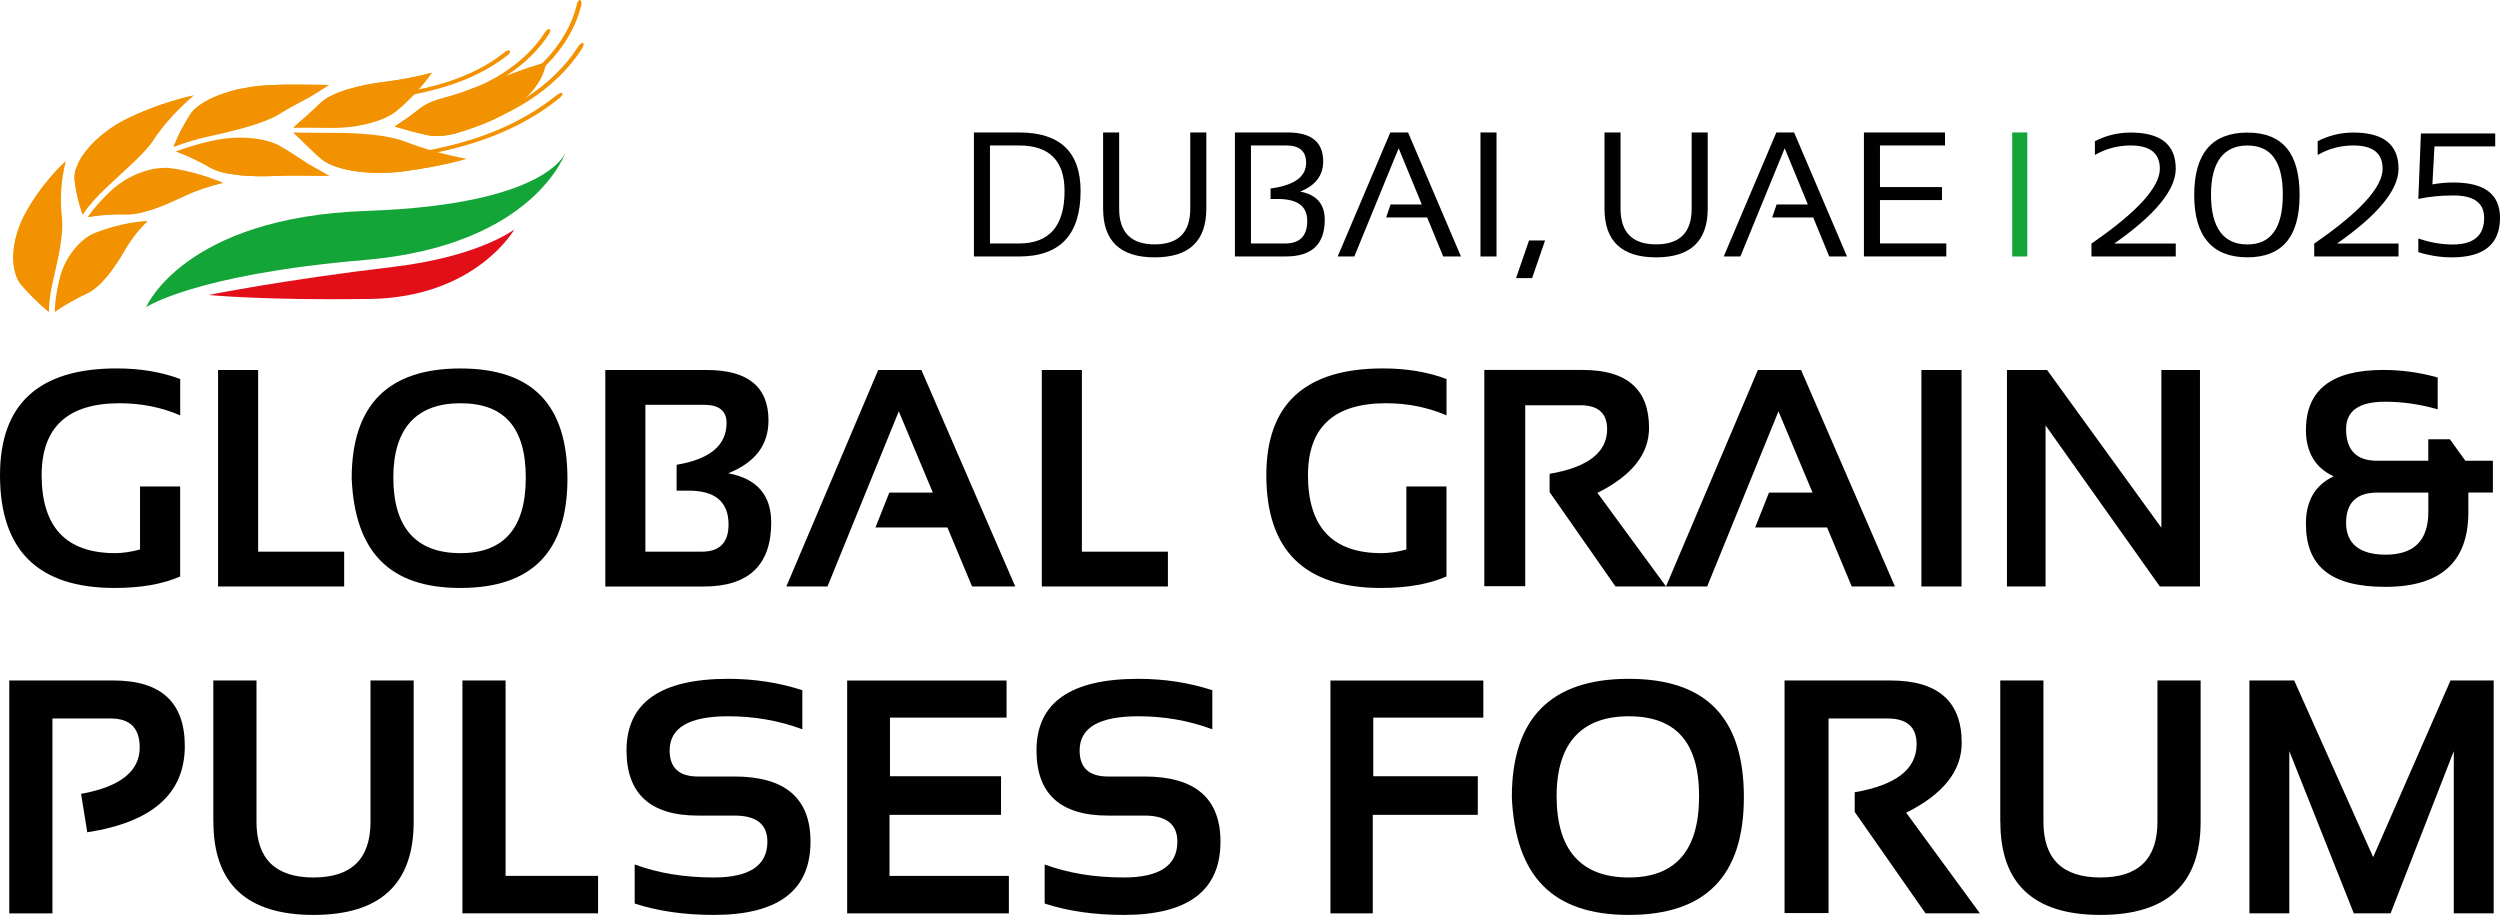
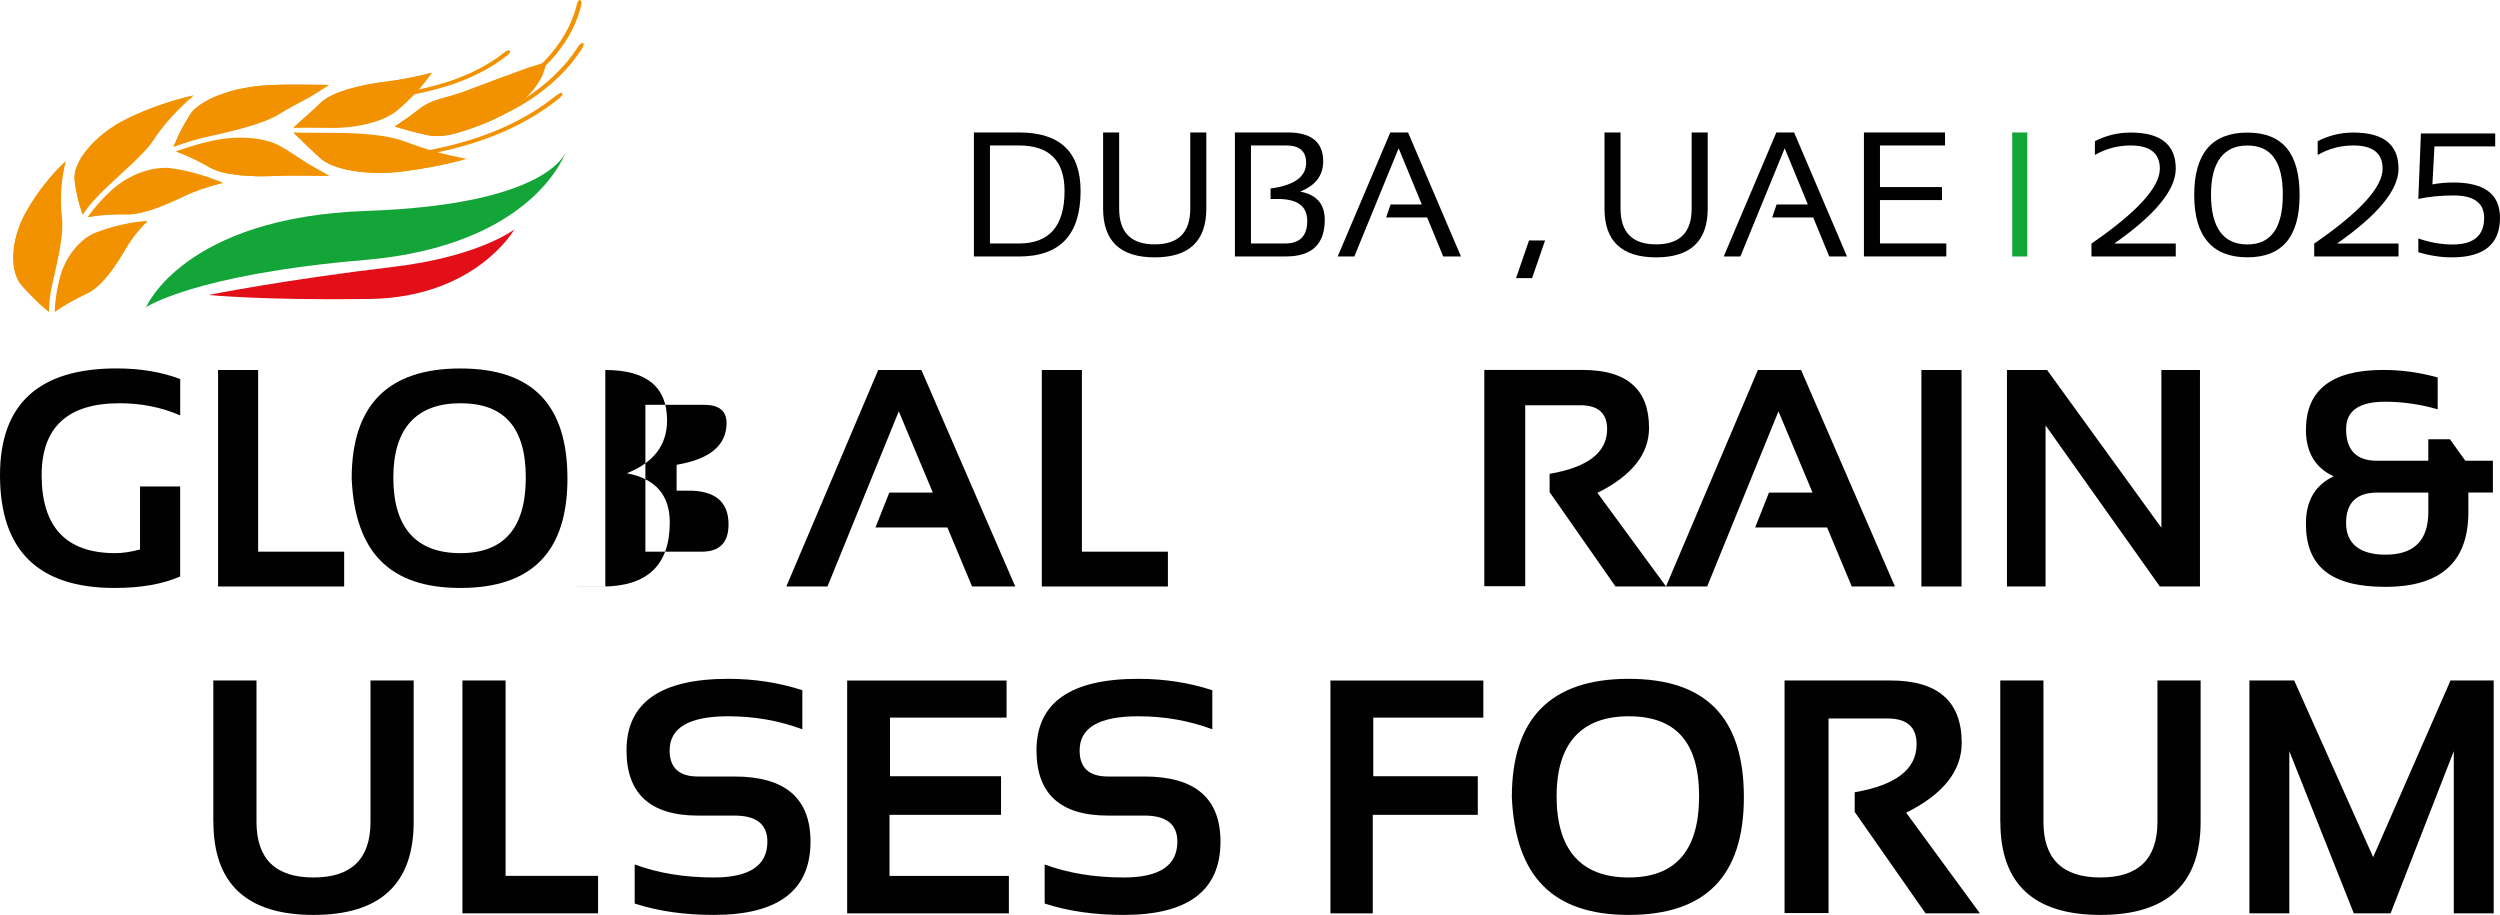
<svg xmlns="http://www.w3.org/2000/svg" id="_Слой_1" data-name="Слой 1" viewBox="0 0 542.04 198.37">
  <defs>
    <style>
      .cls-1 {
        fill: #e20e18;
      }

      .cls-2 {
        fill: #f39200;
      }

      .cls-3 {
        fill: #13a538;
      }

      .cls-4 {
        fill: #010101;
      }
    </style>
  </defs>
  <g>
    <path class="cls-4" d="M39.06,124.99c-3.79,1.66-8.52,2.49-14.21,2.49-16.57,0-24.85-8.15-24.85-24.46,0-15.43,8.42-23.14,25.28-23.14,5.14,0,9.74,.77,13.79,2.3v7.88c-4.05-1.75-8.43-2.63-13.13-2.63-11.27,0-16.91,5.2-16.91,15.59,0,11.27,5.32,16.91,15.95,16.91,1.58,0,3.37-.26,5.38-.79v-13.66h8.7v19.5Z" />
    <path class="cls-4" d="M55.97,80.22v39.39h18.65v7.55h-27.34v-46.94h8.7Z" />
    <path class="cls-4" d="M76.25,103.75c0-15.91,7.86-23.86,23.57-23.86s23.21,7.96,23.21,23.86-7.74,23.73-23.21,23.73-22.87-7.91-23.57-23.73Zm23.57,16.18c9.45,0,14.18-5.46,14.18-16.38s-4.73-16.12-14.18-16.12-14.54,5.37-14.54,16.12,4.85,16.38,14.54,16.38Z" />
-     <path class="cls-4" d="M131.24,127.16v-46.94h21.99c8.93,0,13.39,3.64,13.39,10.93,0,5.34-2.91,9.16-8.73,11.46,6.21,1.16,9.32,4.72,9.32,10.67,0,9.26-4.89,13.89-14.67,13.89h-21.3Zm20.94-7.55c3.85,0,5.78-1.97,5.78-5.91,0-4.88-2.88-7.32-8.63-7.32h-2.63v-5.61c7.22-1.2,10.83-4.22,10.83-9.06,0-2.63-1.62-3.94-4.86-3.94h-12.74v31.84h12.24Z" />
+     <path class="cls-4" d="M131.24,127.16v-46.94c8.93,0,13.39,3.64,13.39,10.93,0,5.34-2.91,9.16-8.73,11.46,6.21,1.16,9.32,4.72,9.32,10.67,0,9.26-4.89,13.89-14.67,13.89h-21.3Zm20.94-7.55c3.85,0,5.78-1.97,5.78-5.91,0-4.88-2.88-7.32-8.63-7.32h-2.63v-5.61c7.22-1.2,10.83-4.22,10.83-9.06,0-2.63-1.62-3.94-4.86-3.94h-12.74v31.84h12.24Z" />
    <path class="cls-4" d="M179.42,127.16h-8.93l19.92-46.94h9.36l20.35,46.94h-9.36l-5.35-12.8h-15.59l2.99-7.55h9.45l-7.39-17.63-15.46,37.98Z" />
    <path class="cls-4" d="M234.57,80.22v39.39h18.65v7.55h-27.34v-46.94h8.7Z" />
-     <path class="cls-4" d="M313.62,124.99c-3.79,1.66-8.52,2.49-14.21,2.49-16.57,0-24.85-8.15-24.85-24.46,0-15.43,8.42-23.14,25.28-23.14,5.14,0,9.74,.77,13.79,2.3v7.88c-4.05-1.75-8.42-2.63-13.13-2.63-11.27,0-16.91,5.2-16.91,15.59,0,11.27,5.32,16.91,15.95,16.91,1.58,0,3.37-.26,5.38-.79v-13.66h8.7v19.5Z" />
    <path class="cls-4" d="M321.82,127.09v-46.88h21.34c9.58,0,14.38,4.19,14.38,12.57,0,5.67-3.73,10.36-11.19,14.08l14.87,20.29h-10.96l-14.28-20.45v-3.97c8.32-1.42,12.47-4.65,12.47-9.68,0-3.46-1.95-5.19-5.84-5.19h-11.92v39.23h-8.86Z" />
    <path class="cls-4" d="M370.14,127.16h-8.93l19.93-46.94h9.36l20.35,46.94h-9.36l-5.35-12.8h-15.59l2.99-7.55h9.45l-7.39-17.63-15.46,37.98Z" />
    <path class="cls-4" d="M425.29,80.22v46.94h-8.7v-46.94h8.7Z" />
    <path class="cls-4" d="M435.14,127.16v-46.94h8.7l24.78,34.2v-34.2h8.37v46.94h-8.7l-24.78-34.93v34.93h-8.37Z" />
    <path class="cls-4" d="M499.97,93.18c0-8.64,5.58-12.97,16.74-12.97,4.05,0,7.99,.55,11.82,1.64v6.89c-3.83-1.09-7.63-1.64-11.39-1.64-5.65,0-8.47,1.97-8.47,5.91,0,4.6,2.24,6.89,6.73,6.89h11.09v-4.66h4.69l3.35,4.66h5.97v6.89h-5.32v4.27c0,10.79-6,16.18-17.99,16.18s-17.23-4.56-17.23-13.69c0-4.97,2-8.39,6.01-10.27-4-1.86-6.01-5.23-6.01-10.11Zm15.49,13.62c-4.53,0-6.79,2.2-6.79,6.6s2.86,6.86,8.57,6.86c6.17,0,9.26-3.09,9.26-9.26v-4.2h-11.03Z" />
-     <path class="cls-4" d="M2.01,198.02v-50.48H24.61c10.31,0,15.46,4.74,15.46,14.23,0,10.29-7.05,16.51-21.15,18.68l-1.34-8.33c8.47-1.53,12.71-4.88,12.71-10.06,0-4.19-2.09-6.28-6.28-6.28H11.37v42.26H2.01Z" />
    <path class="cls-4" d="M46.25,178.18v-30.64h9.36v30.64c0,8.05,4.12,12.07,12.36,12.07s12.36-4.02,12.36-12.07v-30.64h9.36v30.64c0,13.46-7.24,20.19-21.71,20.19s-21.71-6.73-21.71-20.19Z" />
    <path class="cls-4" d="M109.62,147.54v42.36h20.05v8.12h-29.41v-50.48h9.36Z" />
    <path class="cls-4" d="M137.61,195.9v-8.47c5.06,1.88,10.78,2.82,17.16,2.82,7.74,0,11.61-2.59,11.61-7.77,0-3.77-2.38-5.65-7.13-5.65h-7.91c-10.33,0-15.5-4.71-15.5-14.12,0-10.36,7.35-15.53,22.06-15.53,5.65,0,11,.82,16.06,2.47v8.47c-5.06-1.88-10.41-2.82-16.06-2.82-8.47,0-12.71,2.47-12.71,7.41,0,3.77,2.05,5.65,6.14,5.65h7.91c10.99,0,16.49,4.71,16.49,14.12,0,10.59-6.99,15.89-20.97,15.89-6.38,0-12.1-.82-17.16-2.47Z" />
    <path class="cls-4" d="M218.24,147.54v8.05h-25.28v12.71h24.08v8.37h-24.18v13.24h25.88v8.12h-35.06v-50.48h34.56Z" />
    <path class="cls-4" d="M226.5,195.9v-8.47c5.06,1.88,10.78,2.82,17.16,2.82,7.74,0,11.61-2.59,11.61-7.77,0-3.77-2.38-5.65-7.13-5.65h-7.91c-10.33,0-15.5-4.71-15.5-14.12,0-10.36,7.35-15.53,22.06-15.53,5.65,0,11,.82,16.06,2.47v8.47c-5.06-1.88-10.41-2.82-16.06-2.82-8.47,0-12.71,2.47-12.71,7.41,0,3.77,2.05,5.65,6.14,5.65h7.91c10.99,0,16.49,4.71,16.49,14.12,0,10.59-6.99,15.89-20.97,15.89-6.38,0-12.1-.82-17.16-2.47Z" />
    <path class="cls-4" d="M321.61,147.54v8.05h-23.86v12.71h22.66v8.37h-22.77v21.36h-9.18v-50.48h33.15Z" />
    <path class="cls-4" d="M327.79,172.85c0-17.11,8.45-25.67,25.35-25.67s24.96,8.56,24.96,25.67-8.32,25.52-24.96,25.52-24.59-8.51-25.35-25.52Zm25.35,17.4c10.17,0,15.25-5.87,15.25-17.62s-5.08-17.33-15.25-17.33-15.64,5.78-15.64,17.33,5.21,17.62,15.64,17.62Z" />
    <path class="cls-4" d="M386.92,197.95v-50.41h22.95c10.31,0,15.46,4.51,15.46,13.52,0,6.1-4.01,11.14-12.04,15.15l15.99,21.82h-11.79l-15.36-21.99v-4.27c8.94-1.53,13.42-5,13.42-10.41,0-3.72-2.09-5.58-6.28-5.58h-12.81v42.19h-9.53Z" />
    <path class="cls-4" d="M433.69,178.18v-30.64h9.36v30.64c0,8.05,4.12,12.07,12.36,12.07s12.36-4.02,12.36-12.07v-30.64h9.36v30.64c0,13.46-7.24,20.19-21.71,20.19s-21.71-6.73-21.71-20.19Z" />
    <path class="cls-4" d="M487.71,198.02v-50.48h9.71l17.12,38.3,16.77-38.3h9.36v50.48h-8.65v-35.16l-13.7,35.16h-7.98l-13.98-35.16v35.16h-8.65Z" />
  </g>
  <g>
    <g>
      <g>
        <path class="cls-2" d="M75.98,34.8c.01,.22,.59,.4,1.31,.37,7.55-.38,15.24-1.3,22.82-3.42,7.55-2.07,15.02-5.47,21.13-10.43,.59-.45,.86-1,.67-1.15h0c-.2-.16-.78,.12-1.35,.56-5.99,4.85-13.32,8.2-20.76,10.24-7.47,2.09-15.08,3.01-22.56,3.38-.71,.03-1.27,.22-1.26,.45Z" />
        <path class="cls-2" d="M97.81,28.55c.08,.21,.69,.23,1.36,.04l2.04-.59,2.01-.69c1.35-.43,2.64-1.02,3.96-1.53,2.58-1.15,5.1-2.43,7.45-3.95,4.69-3.04,8.75-6.88,11.58-11.33,.36-.55,.43-1.08,.18-1.18-.24-.1-.69,.27-1.04,.79-2.76,4.34-6.72,8.1-11.31,11.07-2.3,1.49-4.77,2.74-7.31,3.88-1.3,.51-2.56,1.08-3.89,1.51l-1.98,.68-2.01,.58c-.66,.19-1.13,.52-1.05,.73Z" />
      </g>
      <g>
        <path class="cls-2" d="M75.31,21.58c-.01-.23,.48-.41,1.08-.44,6.4-.32,12.67-1.11,18.37-2.71,5.72-1.56,10.79-3.99,14.74-7.17,.39-.29,.8-.43,1.01-.27,.19,.15,.07,.56-.33,.86-4.07,3.29-9.28,5.77-15.11,7.36-5.81,1.64-12.16,2.44-18.63,2.76-.61,.03-1.12-.15-1.13-.37Z" />
-         <path class="cls-2" d="M95.36,22.11c-.08-.21,.32-.52,.89-.69l1.75-.51,1.7-.59c1.15-.36,2.21-.86,3.32-1.28,2.13-.96,4.2-2,6.08-3.22,3.76-2.44,6.92-5.45,9.12-8.91,.28-.42,.68-.69,.92-.59,.25,.1,.23,.54-.06,.98-2.27,3.56-5.52,6.66-9.38,9.17-1.94,1.25-4.05,2.32-6.23,3.3-1.13,.43-2.21,.94-3.39,1.31l-1.73,.6-1.78,.52c-.59,.17-1.13,.13-1.21-.08Z" />
      </g>
    </g>
    <path class="cls-2" d="M96.58,25.33c.08,.21,.66,.24,1.29,.06,6.68-1.85,13-4.83,18.06-8.98,5.01-4.17,8.73-9.49,10.11-15.34,.13-.55-.03-1.04-.3-1.06-.27-.02-.54,.38-.66,.91-1.33,5.64-4.95,10.85-9.84,14.91-4.93,4.05-11.11,6.97-17.69,8.79-.62,.18-1.05,.5-.97,.71Z" />
    <g>
      <g>
        <path class="cls-2" d="M63.62,27.68l8.62,.06c6.11-.02,11.61-1.73,14.07-3.93,2.94-2.53,5.45-5.3,7.37-8.07-3.12,.86-6.45,1.5-9.9,1.95-6.06,.73-11.78,2.31-14.18,4.53-.95,.91-1.89,1.81-2.91,2.72-1.06,.91-2.08,1.82-3.07,2.73Z" />
        <path class="cls-2" d="M81.27,22.64c-1.32,1.14-3.1,2.01-5,2.75-1.92,.65-3.96,1.23-5.84,1.51-1.88,.31-3.56,.5-4.82,.62-1.24,.12-2,.16-2,.16,.99-.91,2.01-1.82,3.07-2.73,1.03-.91,1.96-1.81,2.91-2.72,2.39-2.23,8.12-3.81,14.18-4.53,3.45-.45,6.79-1.08,9.9-1.95,0,0-.43,.18-1.16,.49-.76,.29-1.75,.8-2.98,1.36-2.41,1.2-5.61,2.79-8.26,5.05Z" />
      </g>
      <g>
        <path class="cls-2" d="M63.62,28.75l8.63,.06c6.14-.02,11.89,.51,15.43,1.83,4.15,1.61,8.61,2.89,13.5,3.79-4.64,1.29-9.3,2.16-13.92,2.75-8.15,.98-15.29-.54-17.81-2.89-1.02-.93-2.05-1.86-2.99-2.78-.91-.92-1.85-1.84-2.83-2.76Z" />
        <path class="cls-2" d="M82.6,32.97c-1.79-.83-3.88-1.53-5.99-2.03-2.11-.59-4.26-.93-6.18-1.31-1.92-.35-3.64-.58-4.84-.71-1.21-.13-1.96-.17-1.96-.17,.98,.92,1.92,1.84,2.83,2.76,.94,.92,1.97,1.85,2.99,2.78,2.53,2.36,9.66,3.87,17.81,2.89,4.62-.59,9.28-1.47,13.92-2.75,0,0-.17,.04-.5,.1-.32,.06-.79,.16-1.38,.23-1.17,.13-2.83,.37-4.71,.38-3.77,.11-8.42-.48-12.01-2.17Z" />
      </g>
      <g>
        <path class="cls-2" d="M37.62,31.85c2.67-.96,5.41-1.82,8.23-2.4,5.96-1.3,11.51-2.77,14.65-4.67,1.84-1.16,3.74-2.15,5.73-3.22,1.07-.53,1.8-1.05,2.67-1.57l2.47-1.57-5.89-.06h-3.47c-1.16-.01-2.34,.07-3.51,.11-1.03,.06-2.04,.09-3.04,.23-1,.14-1.97,.3-2.91,.48-1.87,.32-3.63,.92-5.16,1.48-1.53,.54-2.85,1.31-3.9,2-.52,.35-.98,.7-1.36,1.06-.38,.38-.69,.75-.91,1.12-.73,1.18-1.41,2.3-2.01,3.48-.59,1.19-1.12,2.37-1.59,3.52Z" />
        <path class="cls-2" d="M54.92,23.38c-3.16,2.23-7.59,4.14-11.12,5.67-1.74,.84-3.32,1.45-4.4,2-1.1,.51-1.78,.8-1.78,.8,.47-1.15,1-2.33,1.59-3.52,.6-1.18,1.28-2.3,2.01-3.48,.23-.37,.54-.74,.91-1.12,.38-.36,.84-.71,1.36-1.06,1.05-.68,2.37-1.46,3.9-2,1.53-.56,3.29-1.16,5.16-1.48,.94-.18,1.91-.34,2.91-.48,1-.14,2-.18,3.04-.23,1.17-.04,2.35-.13,3.51-.13h3.47s5.89,.07,5.89,.07c0,0-.54,.03-1.45,.15-.45,.06-1,.13-1.61,.24-.67,.12-1.43,.25-2.23,.39-3.57,.6-8.01,1.87-11.16,4.18Z" />
      </g>
      <g>
        <path class="cls-2" d="M38.15,32.83c2.6-.94,5.27-1.77,8.03-2.34,5.9-1.29,11.7-.52,14.63,1.22,1.74,.97,3.43,2.12,5.03,3.17,.73,.53,1.79,1.08,2.71,1.62l2.91,1.63-6.37-.06h-2.66c-.89-.02-1.74,.06-2.61,.08-.76,.04-1.53,.02-2.25,.05-.72,.03-1.43,.03-2.13,0-1.42-.09-2.68-.09-3.92-.26-1.25-.19-2.32-.3-3.34-.59-.5-.13-.98-.29-1.42-.46-.43-.15-.82-.33-1.18-.54-1.13-.64-2.34-1.3-3.57-1.89-1.22-.56-2.51-1.11-3.86-1.64Z" />
        <path class="cls-2" d="M56.21,33.71c-3.1-1.8-7.69-2.26-11.47-2.05-1.86,.18-3.55,.38-4.7,.69-1.17,.27-1.88,.47-1.88,.47,1.35,.52,2.64,1.07,3.86,1.64,1.23,.58,2.44,1.24,3.57,1.89,.36,.2,.75,.38,1.18,.54,.44,.17,.92,.33,1.42,.46,1.02,.29,2.09,.4,3.34,.59,1.24,.17,2.51,.17,3.92,.26,.7,.02,1.41,.02,2.13,0,.72-.03,1.49,0,2.25-.05,.87-.03,1.73-.1,2.61-.1h2.66s6.37,.07,6.37,.07c0,0-.66-.05-1.75-.18-.54-.07-1.2-.16-1.93-.27-.36-.06-.75-.13-1.15-.2-.4-.07-.68-.15-1.05-.23-2.79-.71-6.29-1.81-9.38-3.53Z" />
      </g>
      <g>
        <path class="cls-2" d="M17.93,46.5c1.47-2.1,3.23-4.06,5.19-5.87,4.08-3.89,8.23-7.32,10.16-10.25,2.24-3.47,5.27-6.66,8.76-9.73-4.77,1.13-9.52,2.7-14.01,4.86-3.97,1.85-7.15,4.48-9.16,6.95-.5,.63-.94,1.24-1.32,1.83-.35,.61-.63,1.2-.86,1.75-.47,1.09-.6,2.11-.51,2.94,.12,1.31,.36,2.61,.66,3.86,.27,1.24,.67,2.48,1.09,3.66Z" />
        <path class="cls-2" d="M27.33,31.39c-1.64,3.32-4.32,6.89-6.18,9.87-.45,.76-.93,1.42-1.31,2.06-.38,.64-.72,1.2-1.02,1.66-.54,.95-.89,1.52-.89,1.52-.42-1.18-.82-2.42-1.09-3.66-.3-1.26-.54-2.56-.66-3.86-.09-.82,.04-1.84,.51-2.94,.22-.55,.51-1.14,.86-1.75,.37-.59,.82-1.2,1.32-1.83,2.01-2.47,5.19-5.1,9.16-6.95,4.49-2.15,9.24-3.73,14.01-4.86,0,0-.69,.16-1.81,.62-.56,.22-1.22,.49-1.95,.81-.73,.31-1.54,.69-2.36,1.17-3.34,1.73-7.02,4.8-8.6,8.14Z" />
      </g>
      <g>
        <path class="cls-2" d="M19.03,47.05c1.43-2.04,3.14-3.95,5.04-5.7,.98-.96,2.15-1.74,3.26-2.45,.59-.33,1.19-.63,1.77-.91,.58-.29,1.16-.53,1.77-.71,1.18-.4,2.3-.69,3.39-.79,1.08-.11,2.03-.16,2.92,0,4.04,.56,7.83,1.76,11.2,3.14-3.08,.74-5.97,1.7-8.57,2.95-2.31,1.06-4.44,2.04-6.54,2.74-.51,.18-1.04,.34-1.55,.47-.49,.16-.98,.29-1.47,.39-1,.19-1.9,.33-2.76,.3-1.39-.05-2.77,0-4.18,.09-1.44,.08-2.83,.26-4.28,.48Z" />
        <path class="cls-2" d="M34.42,39.93c-3.59-.43-7.83,1.11-10.75,3.07-.71,.5-1.42,.97-1.97,1.45-.56,.48-1.05,.93-1.46,1.3-.77,.78-1.19,1.3-1.19,1.3,1.45-.22,2.85-.4,4.28-.48,1.41-.1,2.79-.14,4.18-.09,.86,.02,1.76-.12,2.76-.3,.49-.1,.98-.23,1.47-.39,.51-.14,1.04-.29,1.55-.47,2.1-.7,4.23-1.67,6.54-2.74,2.6-1.24,5.49-2.21,8.57-2.95,0,0-.49,.04-1.26,.14-.39,.04-.86,.09-1.41,.12-.55,.02-1.16,.06-1.79,.12-2.65,.09-5.93,.3-9.52-.09Z" />
      </g>
    </g>
    <g>
      <path class="cls-2" d="M10.59,67.59c.06-2.47,.46-4.87,1.03-7.25,1.2-5.05,2.17-9.83,1.82-13.13-.46-3.86-.26-8.02,.84-12.3-3.46,3.27-6.28,6.93-8.46,10.74-1.94,3.35-2.85,6.78-2.94,9.64-.1,2.87,.6,5.17,1.74,6.49,1.84,2.11,3.8,4.07,5.96,5.82Z" />
      <path class="cls-2" d="M9.22,50.77c.89,3.46,.94,7.61,1.09,10.94,.07,1.66,.13,3.12,.18,4.18,.07,1.06,.11,1.71,.11,1.71-2.16-1.75-4.13-3.71-5.96-5.82-1.14-1.32-1.84-3.62-1.74-6.49,.09-2.86,1.01-6.29,2.94-9.64,2.18-3.81,5-7.47,8.46-10.74,0,0-.49,.49-1.16,1.41-.34,.45-.73,1-1.15,1.62-.39,.64-.79,1.36-1.19,2.13-1.57,3.1-2.54,7.25-1.57,10.71Z" />
    </g>
    <g>
      <path class="cls-2" d="M11.87,67.59c.05-2.33,.45-4.72,1.01-7.03,1.18-5,4.7-8.98,7.92-10.15,3.78-1.45,7.61-2.29,11.23-2.52-1.96,1.84-3.61,3.97-4.95,6.31-2.38,4.05-5.14,7.94-8.18,9.39-2.42,1.13-4.81,2.45-7.03,3.99Z" />
      <path class="cls-2" d="M20.78,54.6c-3.28,1.38-5.88,4.63-7.25,7.56-.7,1.46-1.13,2.83-1.37,3.83-.12,.5-.19,.9-.23,1.18-.03,.27-.05,.42-.05,.42,2.23-1.54,4.61-2.86,7.03-3.99,3.04-1.46,5.8-5.35,8.18-9.39,1.34-2.34,2.99-4.47,4.95-6.31,0,0-.34,.23-.9,.64-.28,.2-.64,.43-1.05,.69-.39,.28-.84,.59-1.35,.9-2.01,1.29-4.72,3.06-7.95,4.48Z" />
    </g>
    <g>
      <path class="cls-2" d="M101.74,19.45c2.77-1.05,5.44-2.05,7.88-2.98,2.47-.94,4.77-1.8,6.91-2.42l1.97-.64-.46,1.76c-.57,1.89-1.92,4.04-4.03,6.06-2.1,2.03-4.98,3.85-8.24,5.22-1.05,.46-2.12,.86-3.2,1.24-1.07,.41-2.17,.74-3.26,1.07-1.2,.39-2.42,.59-3.55,.68-1.12,.1-2.14,.07-2.95-.13-1.25-.29-2.48-.54-3.68-.87l-3.55-1.02,2.87-1.94c.93-.65,1.81-1.36,2.68-2.03,.57-.42,1.32-.86,2.19-1.25,.88-.38,1.88-.7,2.9-.99,.95-.25,1.89-.5,2.8-.81,.92-.29,1.84-.59,2.72-.95Z" />
      <path class="cls-2" d="M101.74,19.45c2.85-1.07,5.6-2.11,8.1-3.05-.83,.42-1.6,.9-2.45,1.32-.84,.43-1.67,.88-2.56,1.26l-1.31,.59-1.36,.53c-.98,.4-1.94,.8-2.78,1.23-.83,.45-1.56,.87-2.09,1.29-.82,.66-1.66,1.33-2.56,1.93-.89,.62-1.79,1.28-2.75,1.84,1.18,.21,2.34,.31,3.55,.44,1.21,.15,2.41,.21,3.65,.27,.8,.05,1.8-.03,2.87-.27,1.08-.22,2.26-.55,3.39-1.05l1.55-.65,1.51-.73c1.02-.47,1.99-1.02,2.96-1.56,.98-.53,1.85-1.17,2.73-1.77-2.13,2.08-5.06,3.99-8.43,5.39-1.05,.46-2.12,.86-3.2,1.24-1.07,.41-2.17,.74-3.26,1.07-1.2,.39-2.42,.59-3.55,.68-1.12,.1-2.14,.07-2.95-.13-1.25-.29-2.48-.54-3.68-.87l-3.55-1.02,2.87-1.94c.93-.65,1.81-1.36,2.68-2.03,.57-.42,1.32-.86,2.19-1.25,.88-.38,1.88-.7,2.9-.99,.95-.25,1.89-.5,2.8-.81,.92-.29,1.84-.59,2.72-.95Z" />
    </g>
  </g>
  <path class="cls-3" d="M31.69,66.59s8.17-19.51,47.87-20.87c39.7-1.36,43.13-12.82,43.13-12.82,0,0-6.7,20.33-43.62,23.47-36.92,3.14-47.38,10.23-47.38,10.23Z" />
  <path class="cls-1" d="M45.25,63.95s15.96-3.23,40.03-6.09c18.61-2.21,26.25-8.12,26.25-8.12,0,0-8.36,14.73-31.31,15.08-22.95,.34-34.96-.86-34.96-.86Z" />
  <path class="cls-4" d="M211.16,55.61V28.72h9.78c8.9,0,13.35,4.24,13.35,12.71,0,9.45-4.45,14.18-13.35,14.18h-9.78Zm9.78-2.82c6.58,0,9.87-3.79,9.87-11.36,0-6.59-3.29-9.89-9.87-9.89h-6.3v21.25h6.3Z" />
  <path class="cls-4" d="M239.17,45.23V28.72h3.48v16.51c0,5.16,2.57,7.75,7.71,7.75s7.71-2.58,7.71-7.75V28.72h3.48v16.51c0,7.04-3.73,10.57-11.19,10.57s-11.19-3.52-11.19-10.57Z" />
  <path class="cls-4" d="M267.75,55.61V28.72h11.47c5.11,0,7.67,2.09,7.67,6.26,0,3.06-1.67,5.25-5,6.56,3.56,.66,5.34,2.7,5.34,6.11,0,5.3-2.8,7.95-8.4,7.95h-11.07Zm10.87-2.82c3.21,0,4.81-1.63,4.81-4.89s-2.15-4.76-6.45-4.76h-1.5v-2.27c5.14-.69,7.71-2.54,7.71-5.57,0-2.51-1.43-3.76-4.29-3.76h-7.67v21.25h7.39Z" />
  <path class="cls-4" d="M293.64,55.61h-3.61l11.41-26.89h3.85l11.47,26.89h-3.85l-3.48-8.46h-8.89l.96-2.82h6.77l-5.02-12.18-9.61,23.46Z" />
-   <path class="cls-4" d="M324.47,28.72v26.89h-3.48V28.72h3.48Z" />
  <path class="cls-4" d="M335,52.13l-2.82,8.18h-3.48l2.82-8.18h3.48Z" />
  <path class="cls-4" d="M347.88,45.23V28.72h3.48v16.51c0,5.16,2.57,7.75,7.71,7.75s7.71-2.58,7.71-7.75V28.72h3.48v16.51c0,7.04-3.73,10.57-11.19,10.57s-11.19-3.52-11.19-10.57Z" />
  <path class="cls-4" d="M377.34,55.61h-3.61l11.41-26.89h3.85l11.47,26.89h-3.85l-3.48-8.46h-8.89l.96-2.82h6.77l-5.02-12.18-9.61,23.46Z" />
  <path class="cls-4" d="M421.71,28.72v2.82h-14.1v9.02h13.44v2.82h-13.44v9.4h14.38v2.82h-17.86V28.72h17.58Z" />
  <rect class="cls-3" x="436.28" y="28.72" width="3.27" height="26.89" />
  <g>
    <path d="M453.46,55.61v-2.8c9.88-6.8,14.83-12.21,14.83-16.23,0-3.36-2.11-5.04-6.34-5.04-2.74,0-5.32,.68-7.74,2.05v-2.98c2.42-1.24,5-1.87,7.74-1.87,6.53,0,9.79,2.61,9.79,7.83,0,4.6-4.44,10.01-13.33,16.23h13.33v2.8h-18.28Z" />
    <path d="M475.74,42.31c0-9.04,3.84-13.56,11.53-13.56s11.32,4.52,11.32,13.56-3.77,13.48-11.32,13.48-11.53-4.49-11.53-13.48Zm11.53,10.69c5.12,0,7.68-3.6,7.68-10.8s-2.56-10.65-7.68-10.65-7.89,3.55-7.89,10.65,2.63,10.8,7.89,10.8Z" />
    <path d="M501.76,55.61v-2.8c9.88-6.8,14.83-12.21,14.83-16.23,0-3.36-2.11-5.04-6.34-5.04-2.74,0-5.32,.68-7.74,2.05v-2.98c2.42-1.24,5-1.87,7.74-1.87,6.53,0,9.79,2.61,9.79,7.83,0,4.6-4.44,10.01-13.33,16.23h13.33v2.8h-18.28Z" />
    <path d="M524.89,28.94h16.11v2.8h-13.17l-.45,8.24c1.45-.27,2.98-.41,4.59-.41,6.71,0,10.07,2.55,10.07,7.65,0,5.72-3.48,8.58-10.44,8.58-2.36,0-4.79-.37-7.27-1.12v-2.98c2.49,.87,4.97,1.31,7.46,1.31,4.54,0,6.81-1.93,6.81-5.78,0-3.23-2.21-4.85-6.62-4.85-2.8,0-5.35,.25-7.65,.75l.56-14.17Z" />
  </g>
</svg>